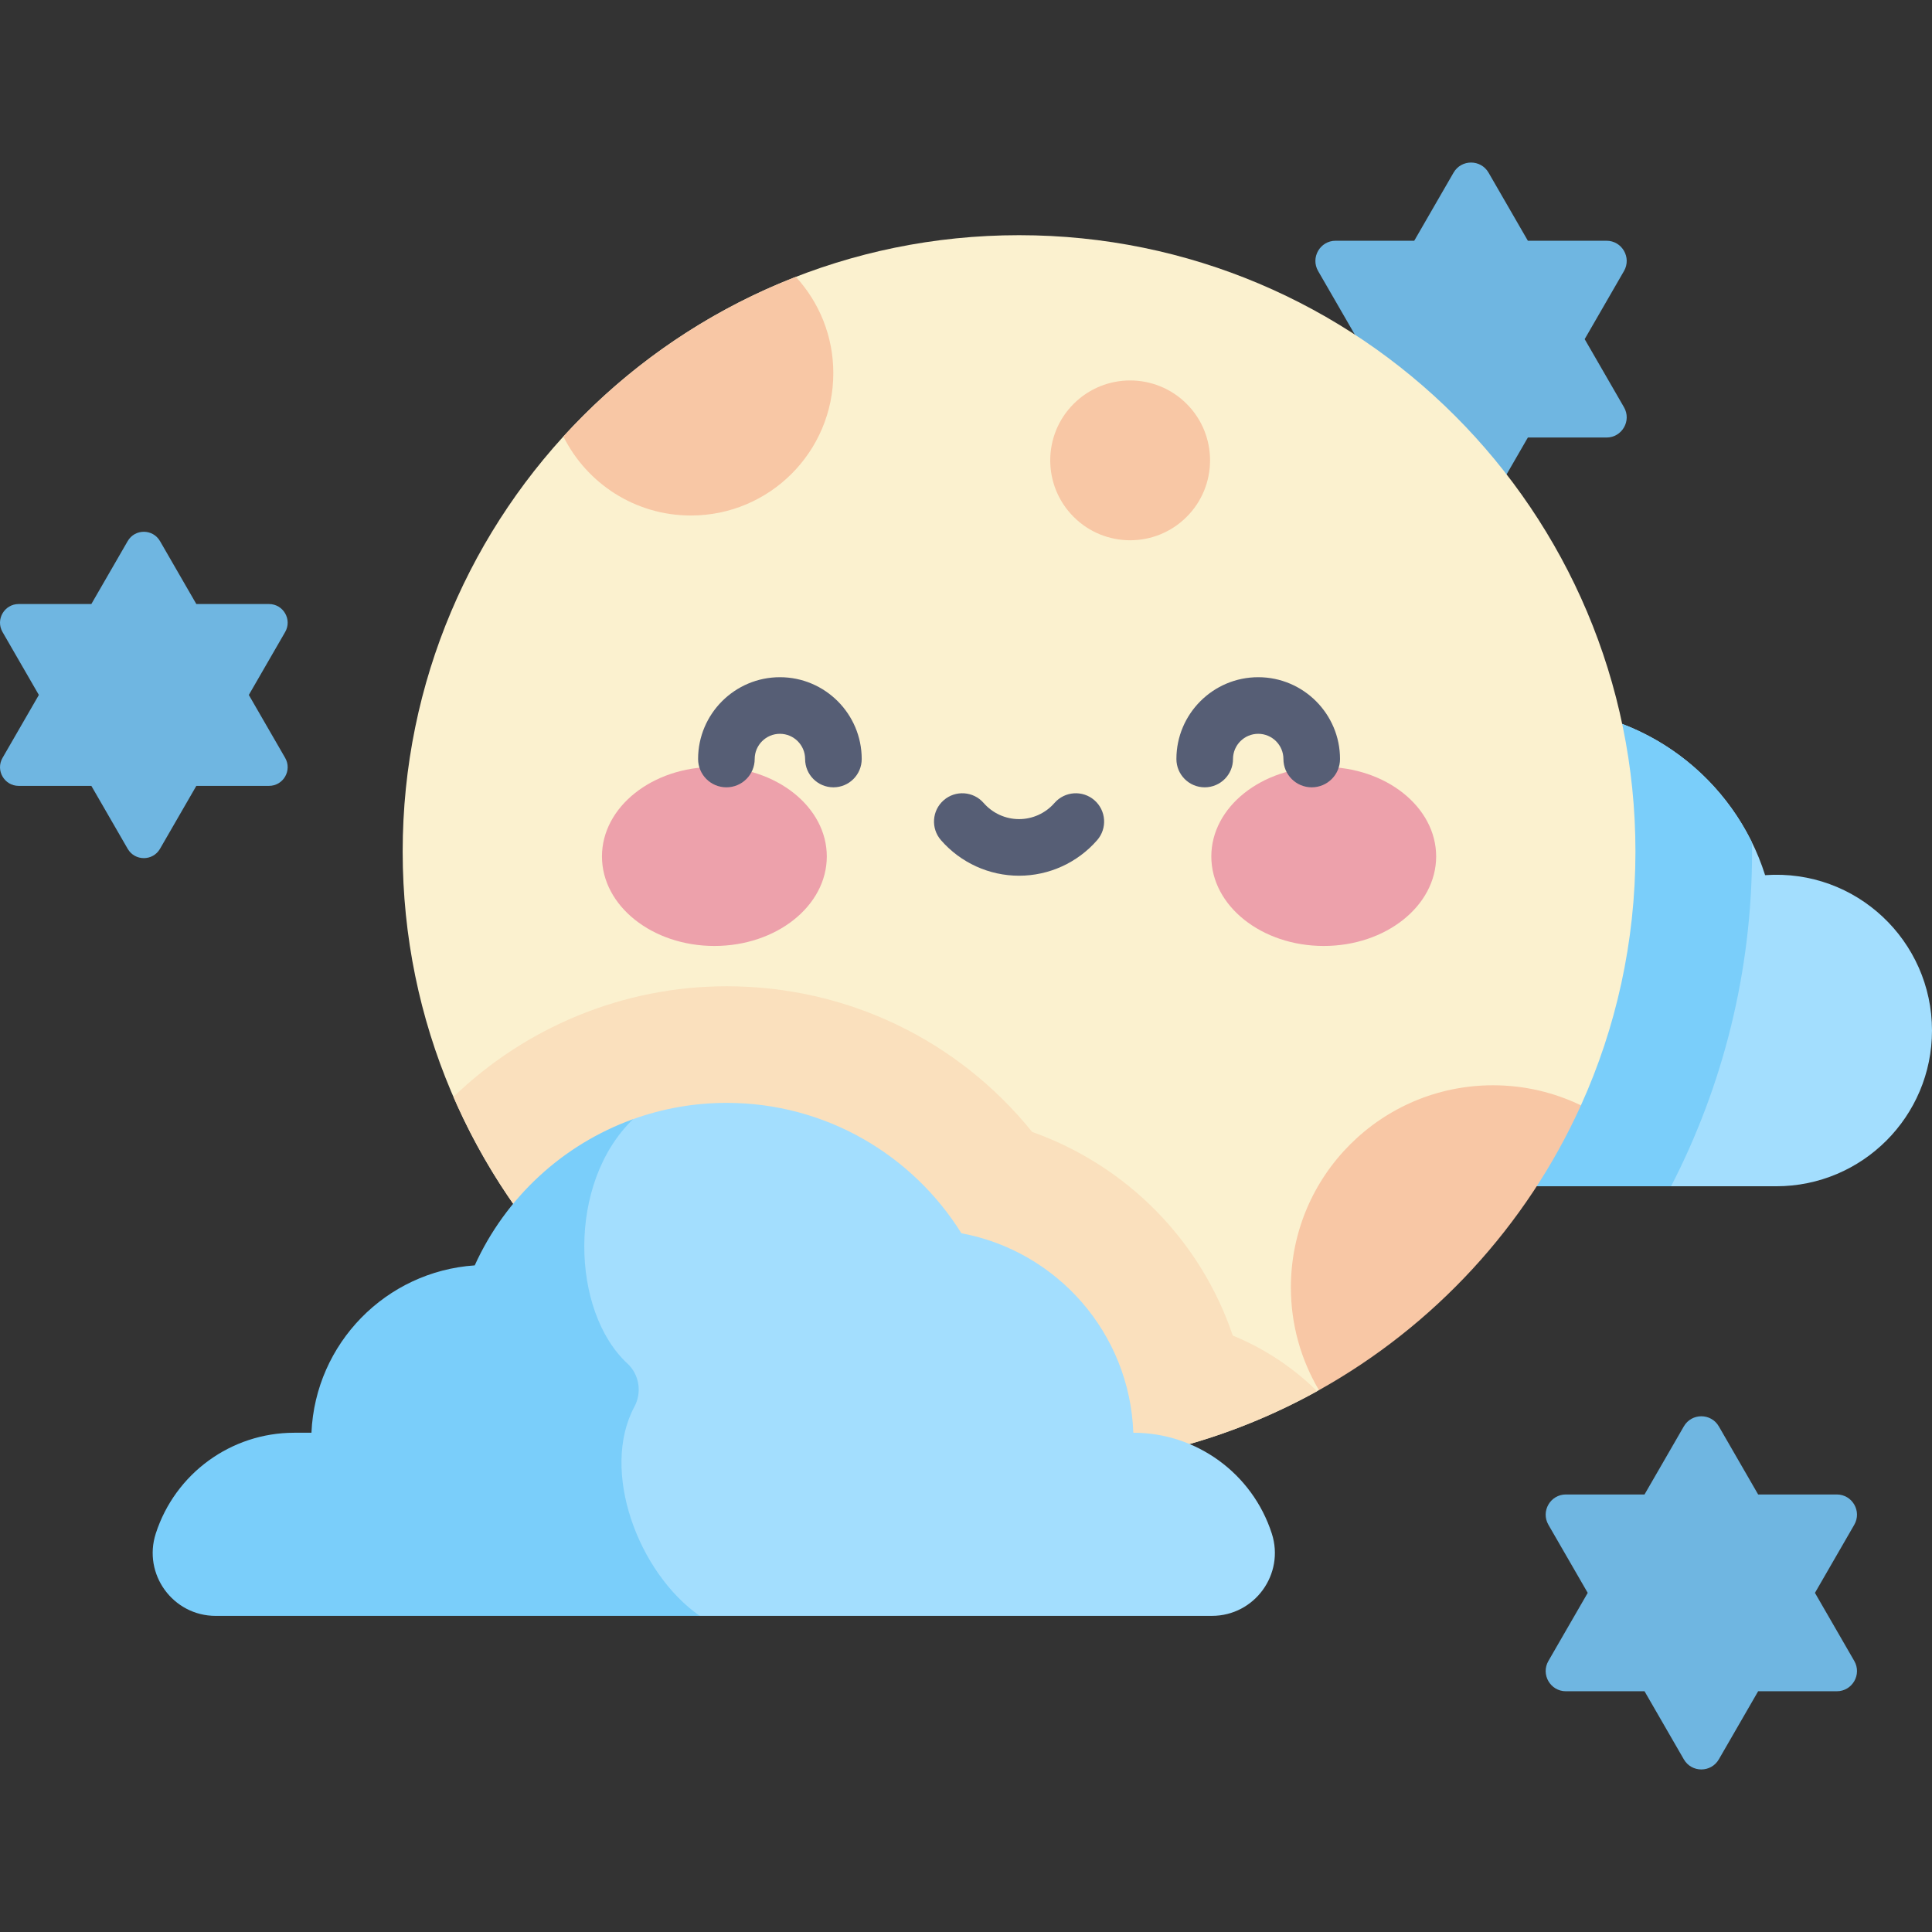
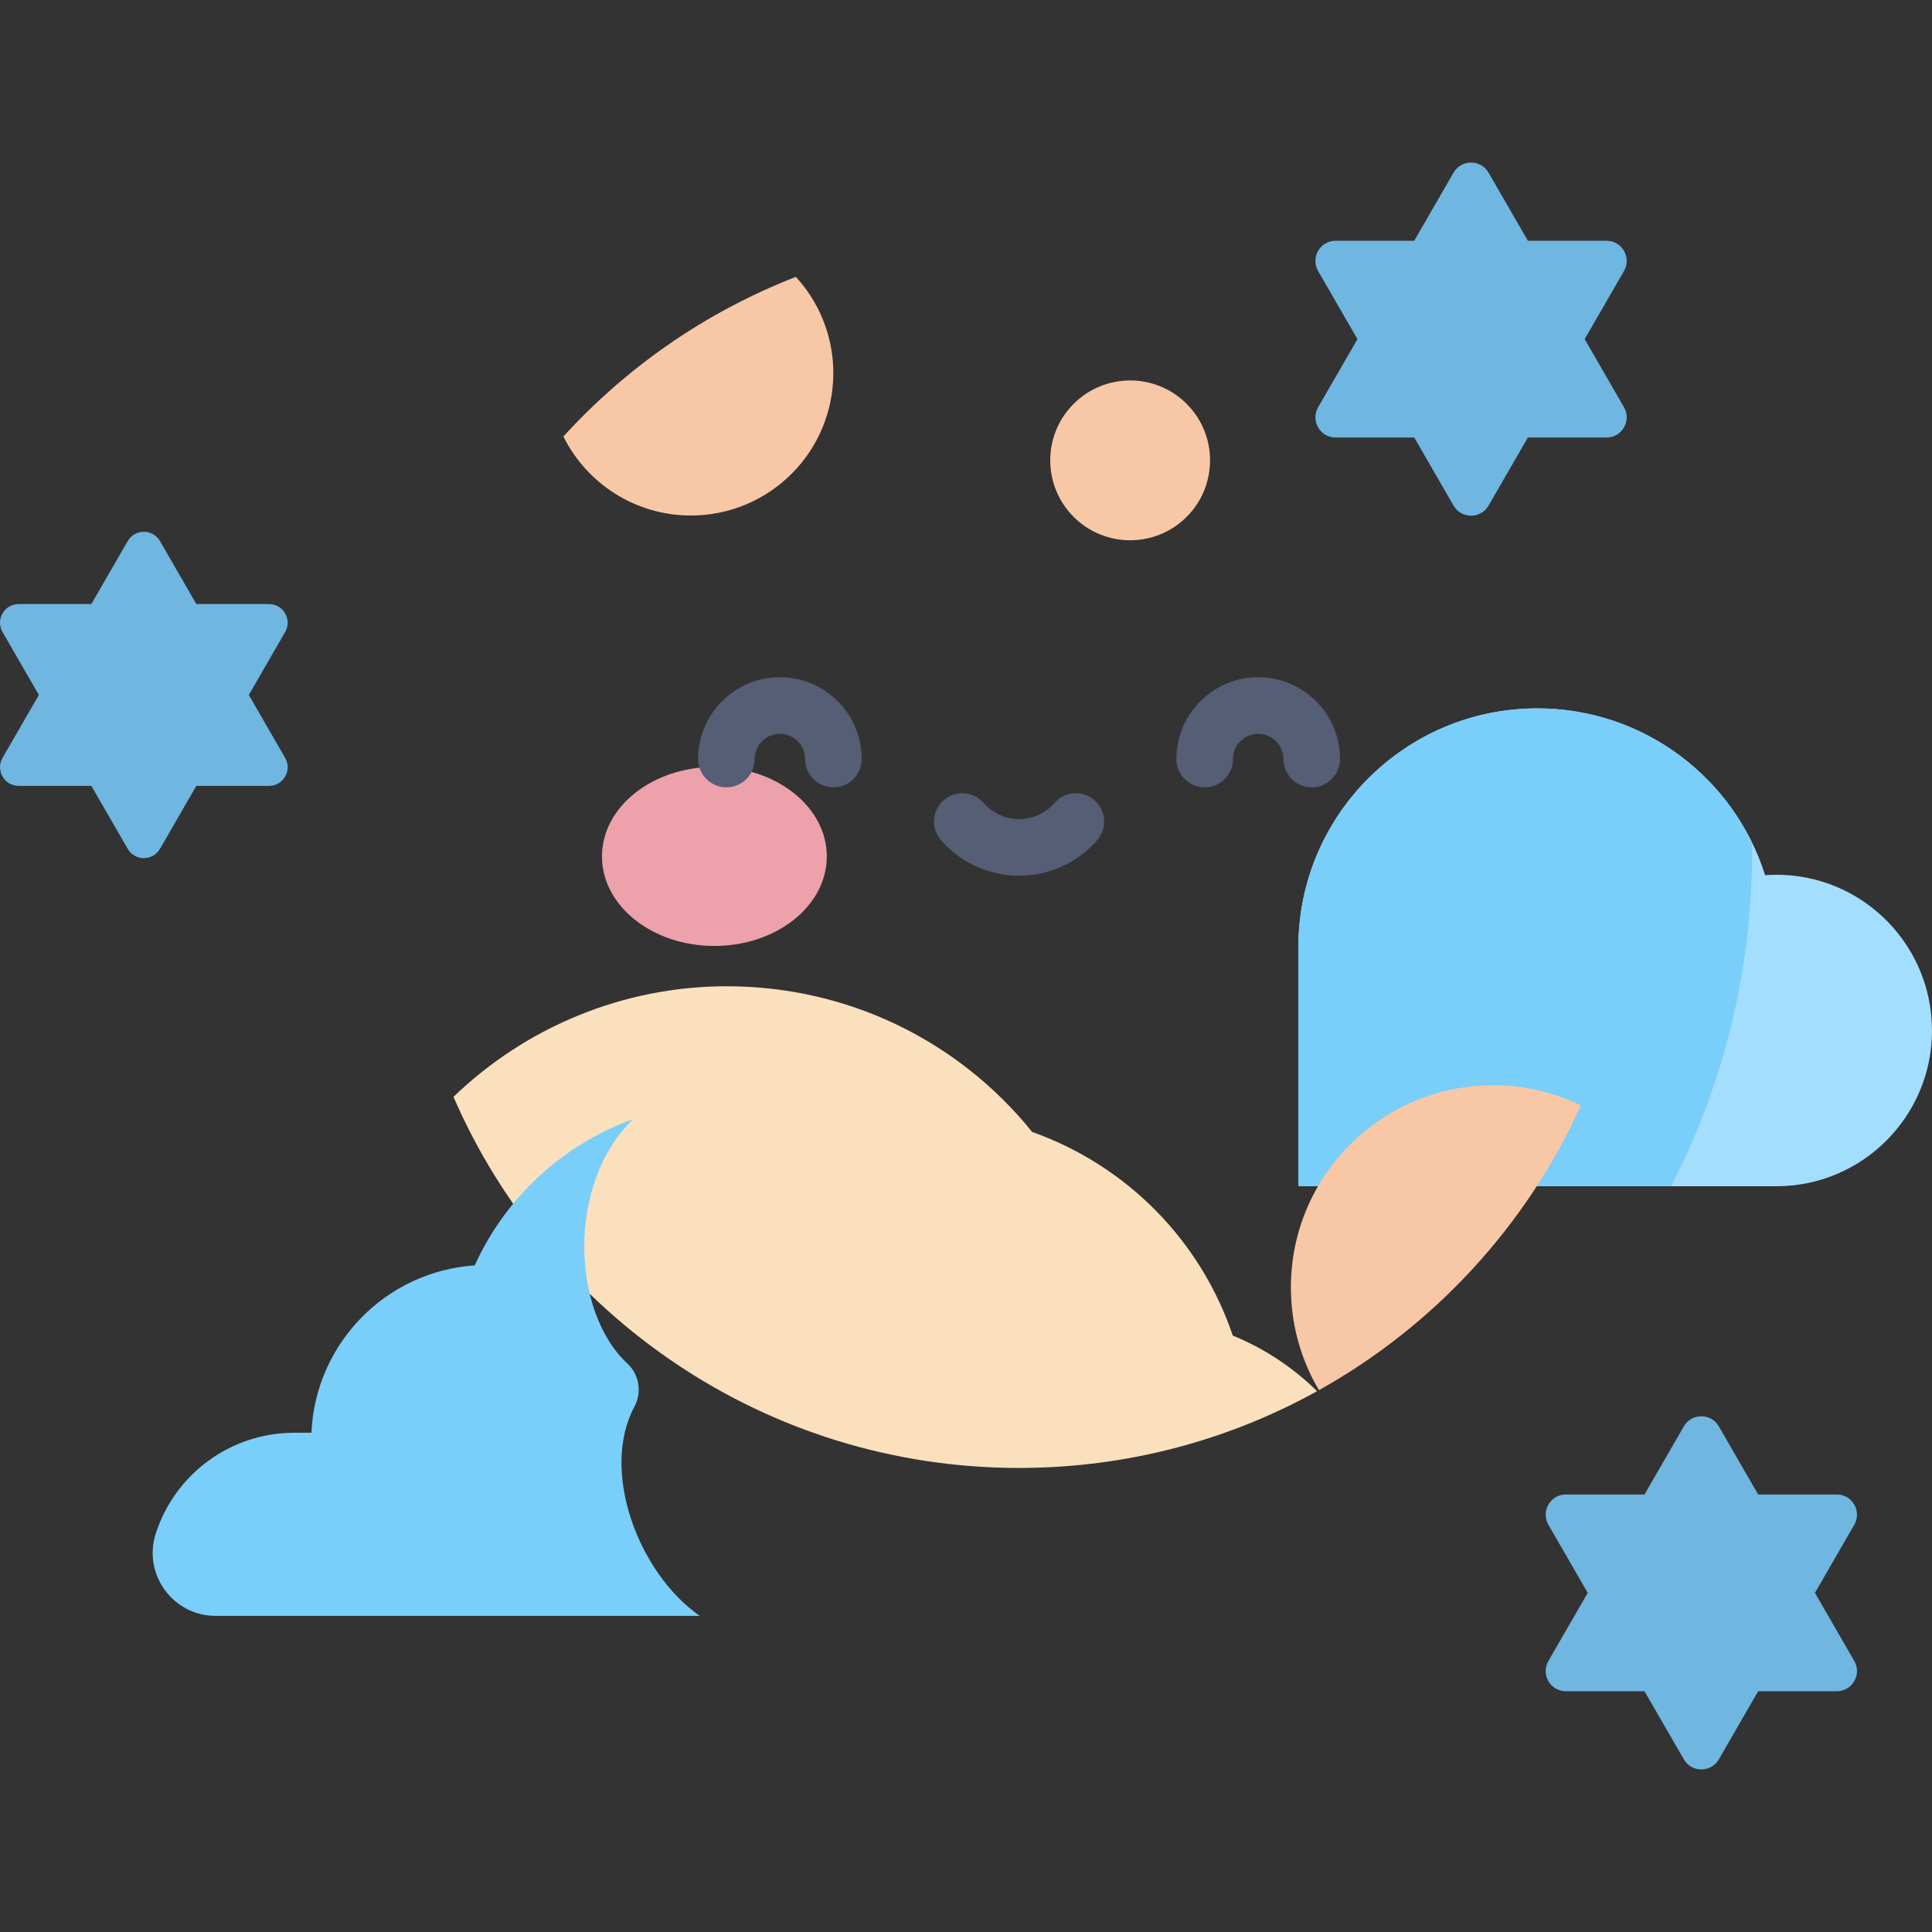
<svg xmlns="http://www.w3.org/2000/svg" id="Capa_1" enable-background="new 0 0 512 512" height="512" viewBox="0 0 512 512" width="512">
  <rect x="0" y="0" width="512" height="512" fill="#333333" stroke="none" />
  <g>
    <g>
      <path d="m425.735 115.95h-20.835l-10.418 18.044c-2.061 3.57-7.214 3.57-9.275 0l-10.417-18.044h-20.835c-4.122 0-6.698-4.462-4.637-8.032l10.418-18.044-10.419-18.044c-2.061-3.57.515-8.032 4.637-8.032h20.835l10.418-18.044c2.061-3.57 7.214-3.57 9.275 0l10.418 18.044h20.835c4.122 0 6.698 4.462 4.637 8.032l-10.418 18.044 10.418 18.044c2.062 3.569-.515 8.032-4.637 8.032z" fill="#6fb6e1" />
      <path d="m344.073 251.049c0-34.972 28.351-63.323 63.324-63.323 28.307 0 52.27 18.577 60.378 44.202 24.207-1.71 44.225 17.478 44.225 41.164 0 22.798-18.482 41.28-41.28 41.28h-126.647z" fill="#a3defe" />
      <path d="m464.315 225.675c0-.815-.021-1.625-.031-2.437-10.298-21.027-31.896-35.512-56.887-35.512-34.973 0-63.324 28.351-63.324 63.323v63.323h98.78c13.712-26.605 21.462-56.762 21.462-88.697z" fill="#7acefa" />
-       <path d="m418.965 292.929c9.278-20.51 14.444-43.279 14.444-67.254 0-90.215-73.134-163.348-163.348-163.348s-163.348 73.133-163.348 163.348 73.133 163.348 163.348 163.348c28.852 0 55.951-7.49 79.475-20.617 20.844-39.886 43.45-61.606 69.429-75.477z" fill="#fbf1cf" />
      <path d="m326.704 353.942c-8.577-25.336-28.189-45.08-53.171-53.968-19.675-24.382-49.106-38.606-80.964-38.606-27.446 0-53.288 10.876-72.396 29.314 25.132 57.865 82.779 98.34 149.888 98.34 28.651 0 55.574-7.385 78.983-20.342-6.406-6.301-13.984-11.323-22.34-14.738z" fill="#fae0bd" />
      <path d="m149.304 115.676c6.182 12.41 18.988 20.94 33.794 20.94 20.843 0 37.74-16.897 37.74-37.74 0-9.834-3.764-18.786-9.925-25.503-23.724 9.22-44.761 23.818-61.609 42.303z" fill="#f8c7a5" />
      <path d="m418.965 292.929c-7.044-3.407-14.946-5.319-23.296-5.319-29.586 0-53.571 23.985-53.571 53.571 0 9.942 2.718 19.245 7.437 27.225 30.484-17.01 54.961-43.492 69.43-75.477z" fill="#f8c7a5" />
-       <path d="m337.038 406.401c-5.143-15.921-19.965-26.71-36.696-26.71-.946-26.431-20.258-48.17-45.563-52.859-12.942-20.745-35.958-34.558-62.21-34.558-8.703 0-17.046 1.528-24.788 4.314-29.348 13.528-49.283 119.971 17.662 131.636h135.71c11.329 0 19.367-11.044 15.885-21.823z" fill="#a3defe" />
      <path d="m168.138 372.762c2.02-3.761 1.282-8.493-1.851-11.392-14.936-13.822-16.079-47.853 1.494-64.781-18.674 6.718-33.834 20.801-41.973 38.751-23.527 1.593-42.252 20.673-43.27 44.352h-4.56c-16.731 0-31.553 10.789-36.696 26.71-3.482 10.78 4.556 21.823 15.884 21.823h128.276c-16.301-11.377-26.433-38.469-17.304-55.463z" fill="#7acefa" />
      <g fill="#6fb6e1">
        <path d="m71.283 208.265h-19.253l-9.626 16.673c-1.905 3.299-6.666 3.299-8.57 0l-9.626-16.673h-19.253c-3.809 0-6.189-4.123-4.285-7.422l9.626-16.673-9.626-16.673c-1.905-3.299.476-7.422 4.285-7.422h19.252l9.626-16.673c1.905-3.299 6.666-3.299 8.57 0l9.626 16.673h19.252c3.809 0 6.189 4.123 4.285 7.422l-9.626 16.673 9.626 16.673c1.906 3.299-.475 7.422-4.283 7.422z" />
        <path d="m486.762 448.202h-20.835l-10.418 18.044c-2.061 3.57-7.214 3.57-9.275 0l-10.418-18.044h-20.835c-4.122 0-6.698-4.462-4.637-8.032l10.418-18.044-10.418-18.044c-2.061-3.57.515-8.032 4.637-8.032h20.835l10.418-18.044c2.061-3.57 7.214-3.57 9.275 0l10.418 18.044h20.835c4.122 0 6.698 4.462 4.637 8.032l-10.418 18.044 10.419 18.044c2.061 3.57-.516 8.032-4.638 8.032z" />
      </g>
    </g>
    <g>
      <g fill="#eda1ab">
        <ellipse cx="189.319" cy="226.965" rx="29.792" ry="23.725" />
-         <ellipse cx="350.803" cy="226.965" rx="29.792" ry="23.725" />
      </g>
      <g fill="#565e75">
        <path d="m220.862 208.648c-4.143 0-7.5-3.357-7.5-7.5 0-3.684-2.997-6.681-6.681-6.681s-6.681 2.997-6.681 6.681c0 4.143-3.357 7.5-7.5 7.5s-7.5-3.357-7.5-7.5c0-11.955 9.726-21.681 21.681-21.681s21.681 9.726 21.681 21.681c0 4.143-3.357 7.5-7.5 7.5z" />
        <path d="m347.621 208.648c-4.143 0-7.5-3.357-7.5-7.5 0-3.684-2.997-6.681-6.681-6.681s-6.681 2.997-6.681 6.681c0 4.143-3.357 7.5-7.5 7.5s-7.5-3.357-7.5-7.5c0-11.955 9.726-21.681 21.681-21.681s21.681 9.726 21.681 21.681c0 4.143-3.357 7.5-7.5 7.5z" />
        <path d="m270.061 232.075c-7.933 0-15.476-3.436-20.696-9.425-2.722-3.123-2.396-7.86.727-10.582 3.122-2.721 7.859-2.396 10.582.726 2.37 2.72 5.792 4.28 9.388 4.28 3.595 0 7.017-1.561 9.387-4.28 2.722-3.122 7.46-3.447 10.582-.726 3.123 2.722 3.448 7.459.727 10.582-5.222 5.99-12.765 9.425-20.697 9.425z" />
      </g>
    </g>
    <ellipse cx="299.546" cy="121.981" fill="#f8c7a5" rx="21.18" ry="21.18" transform="matrix(.707 -.707 .707 .707 1.481 247.539)" />
  </g>
</svg>